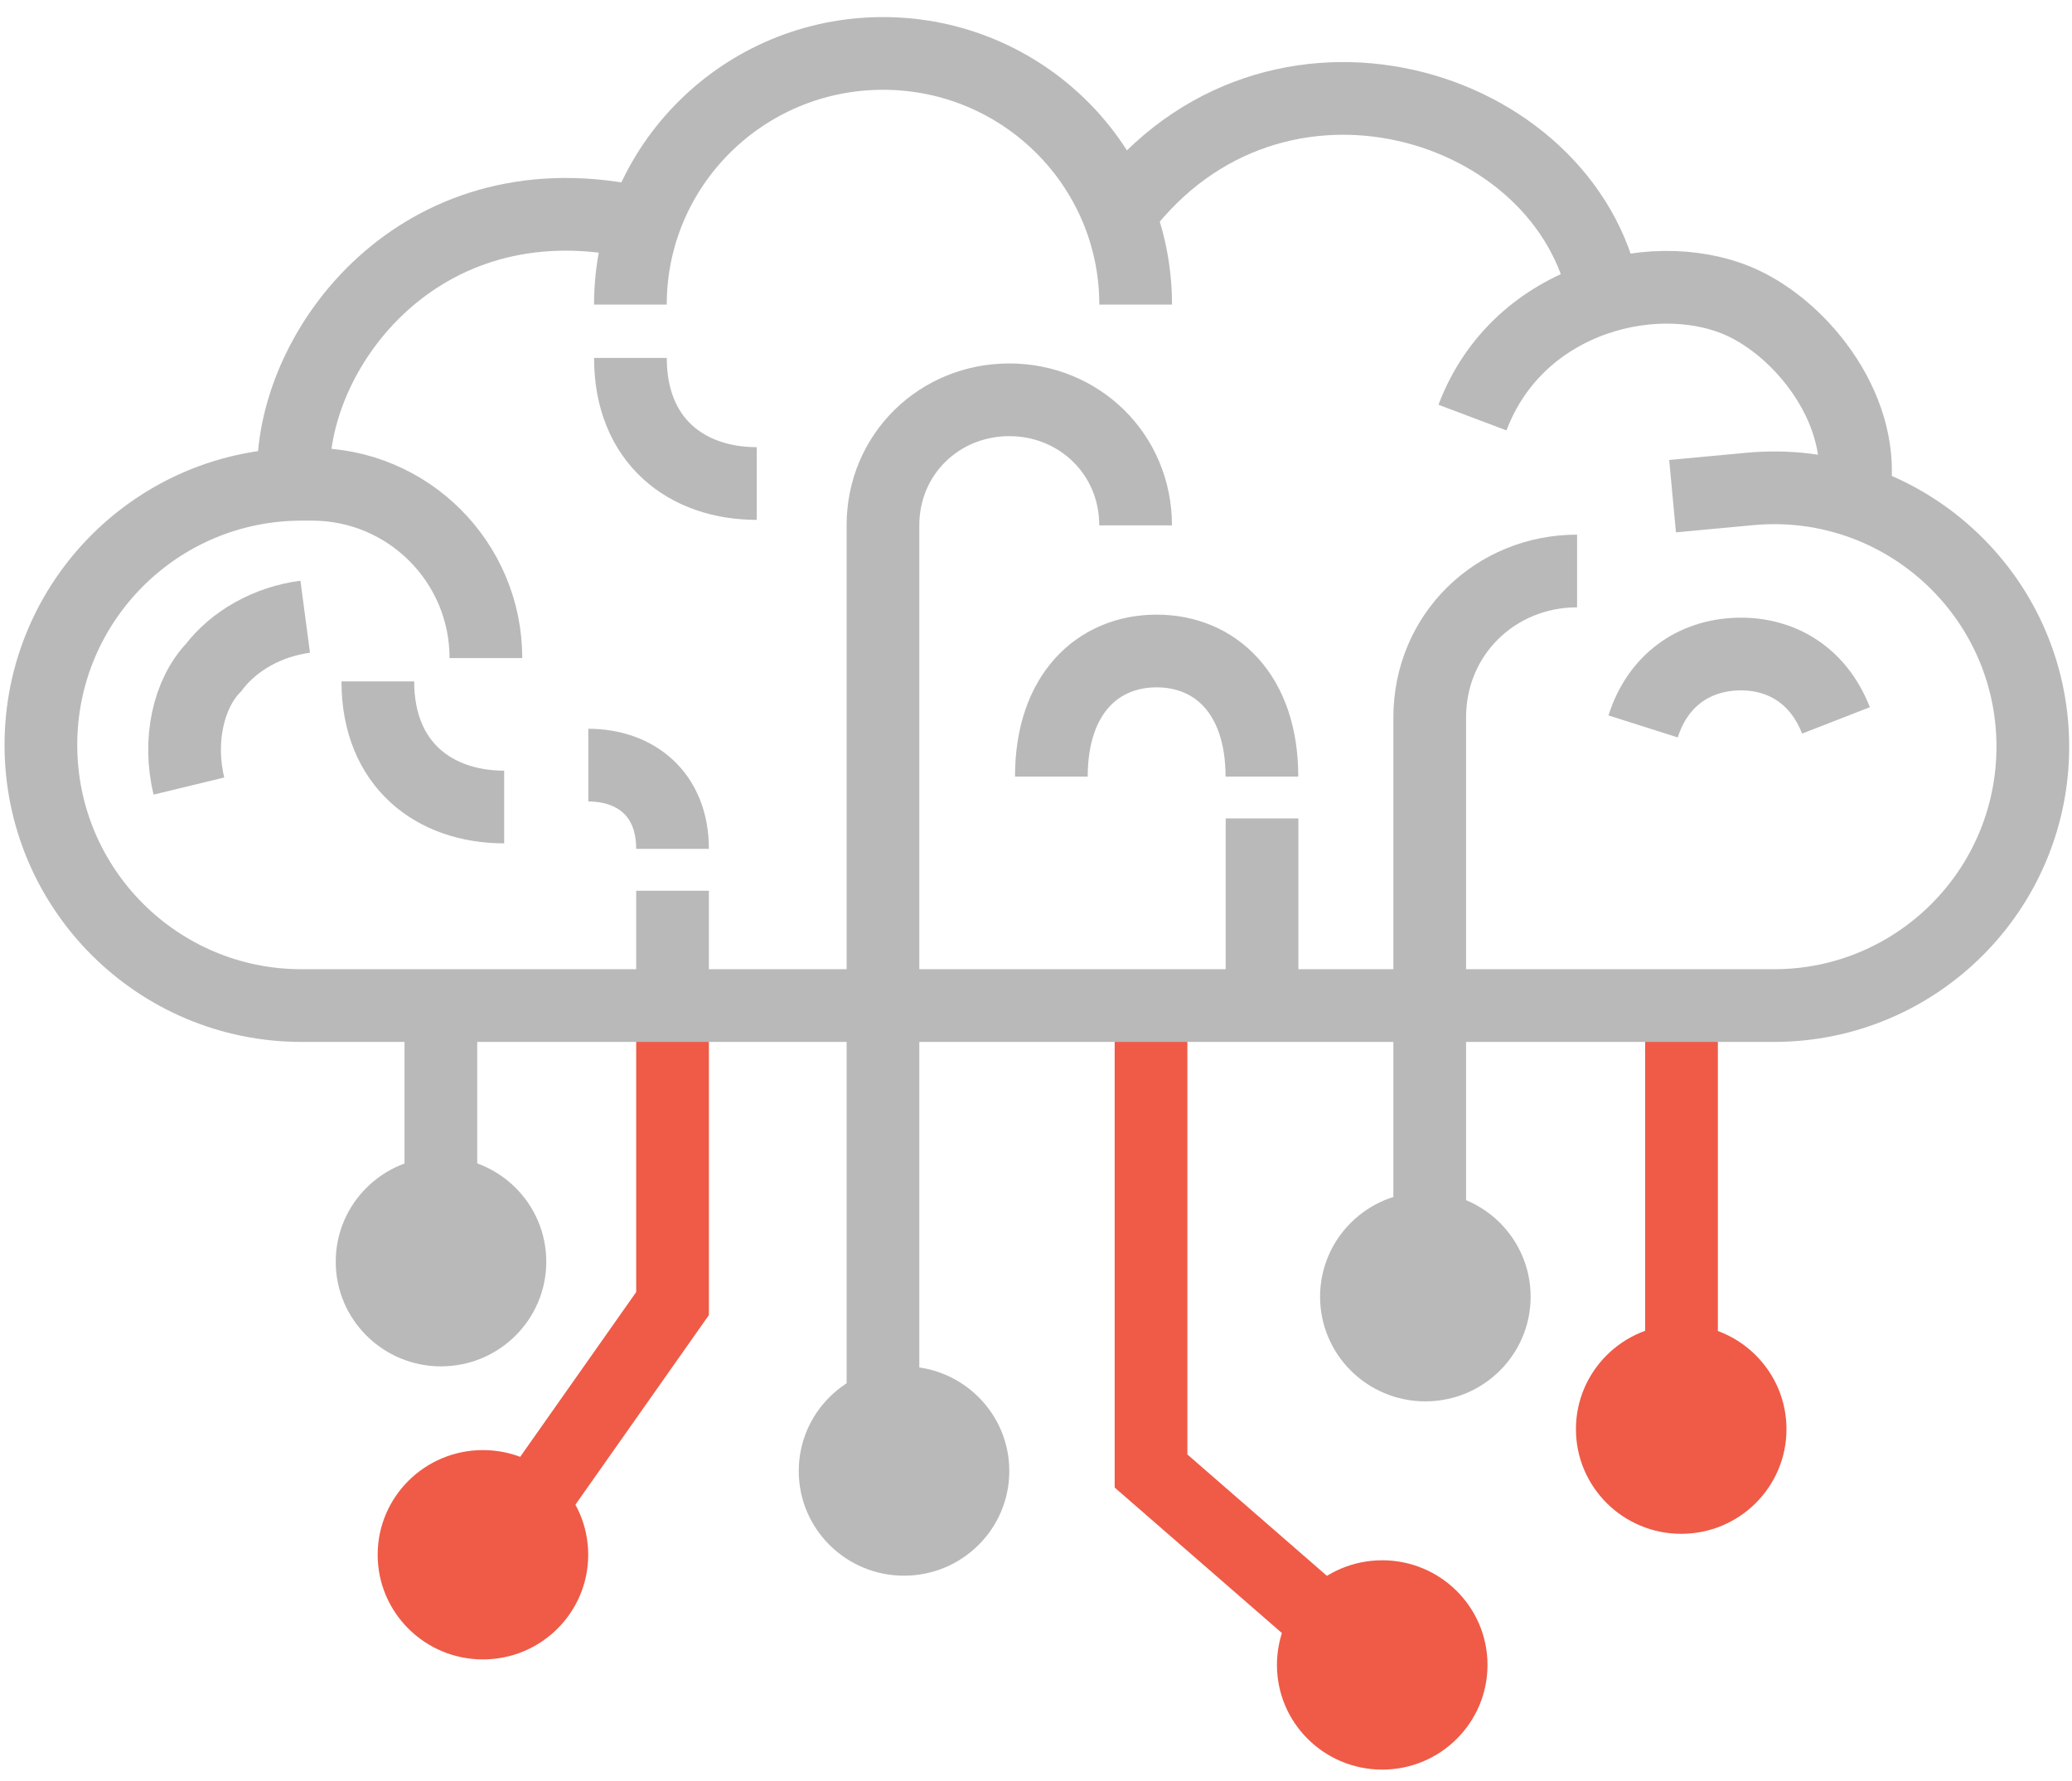
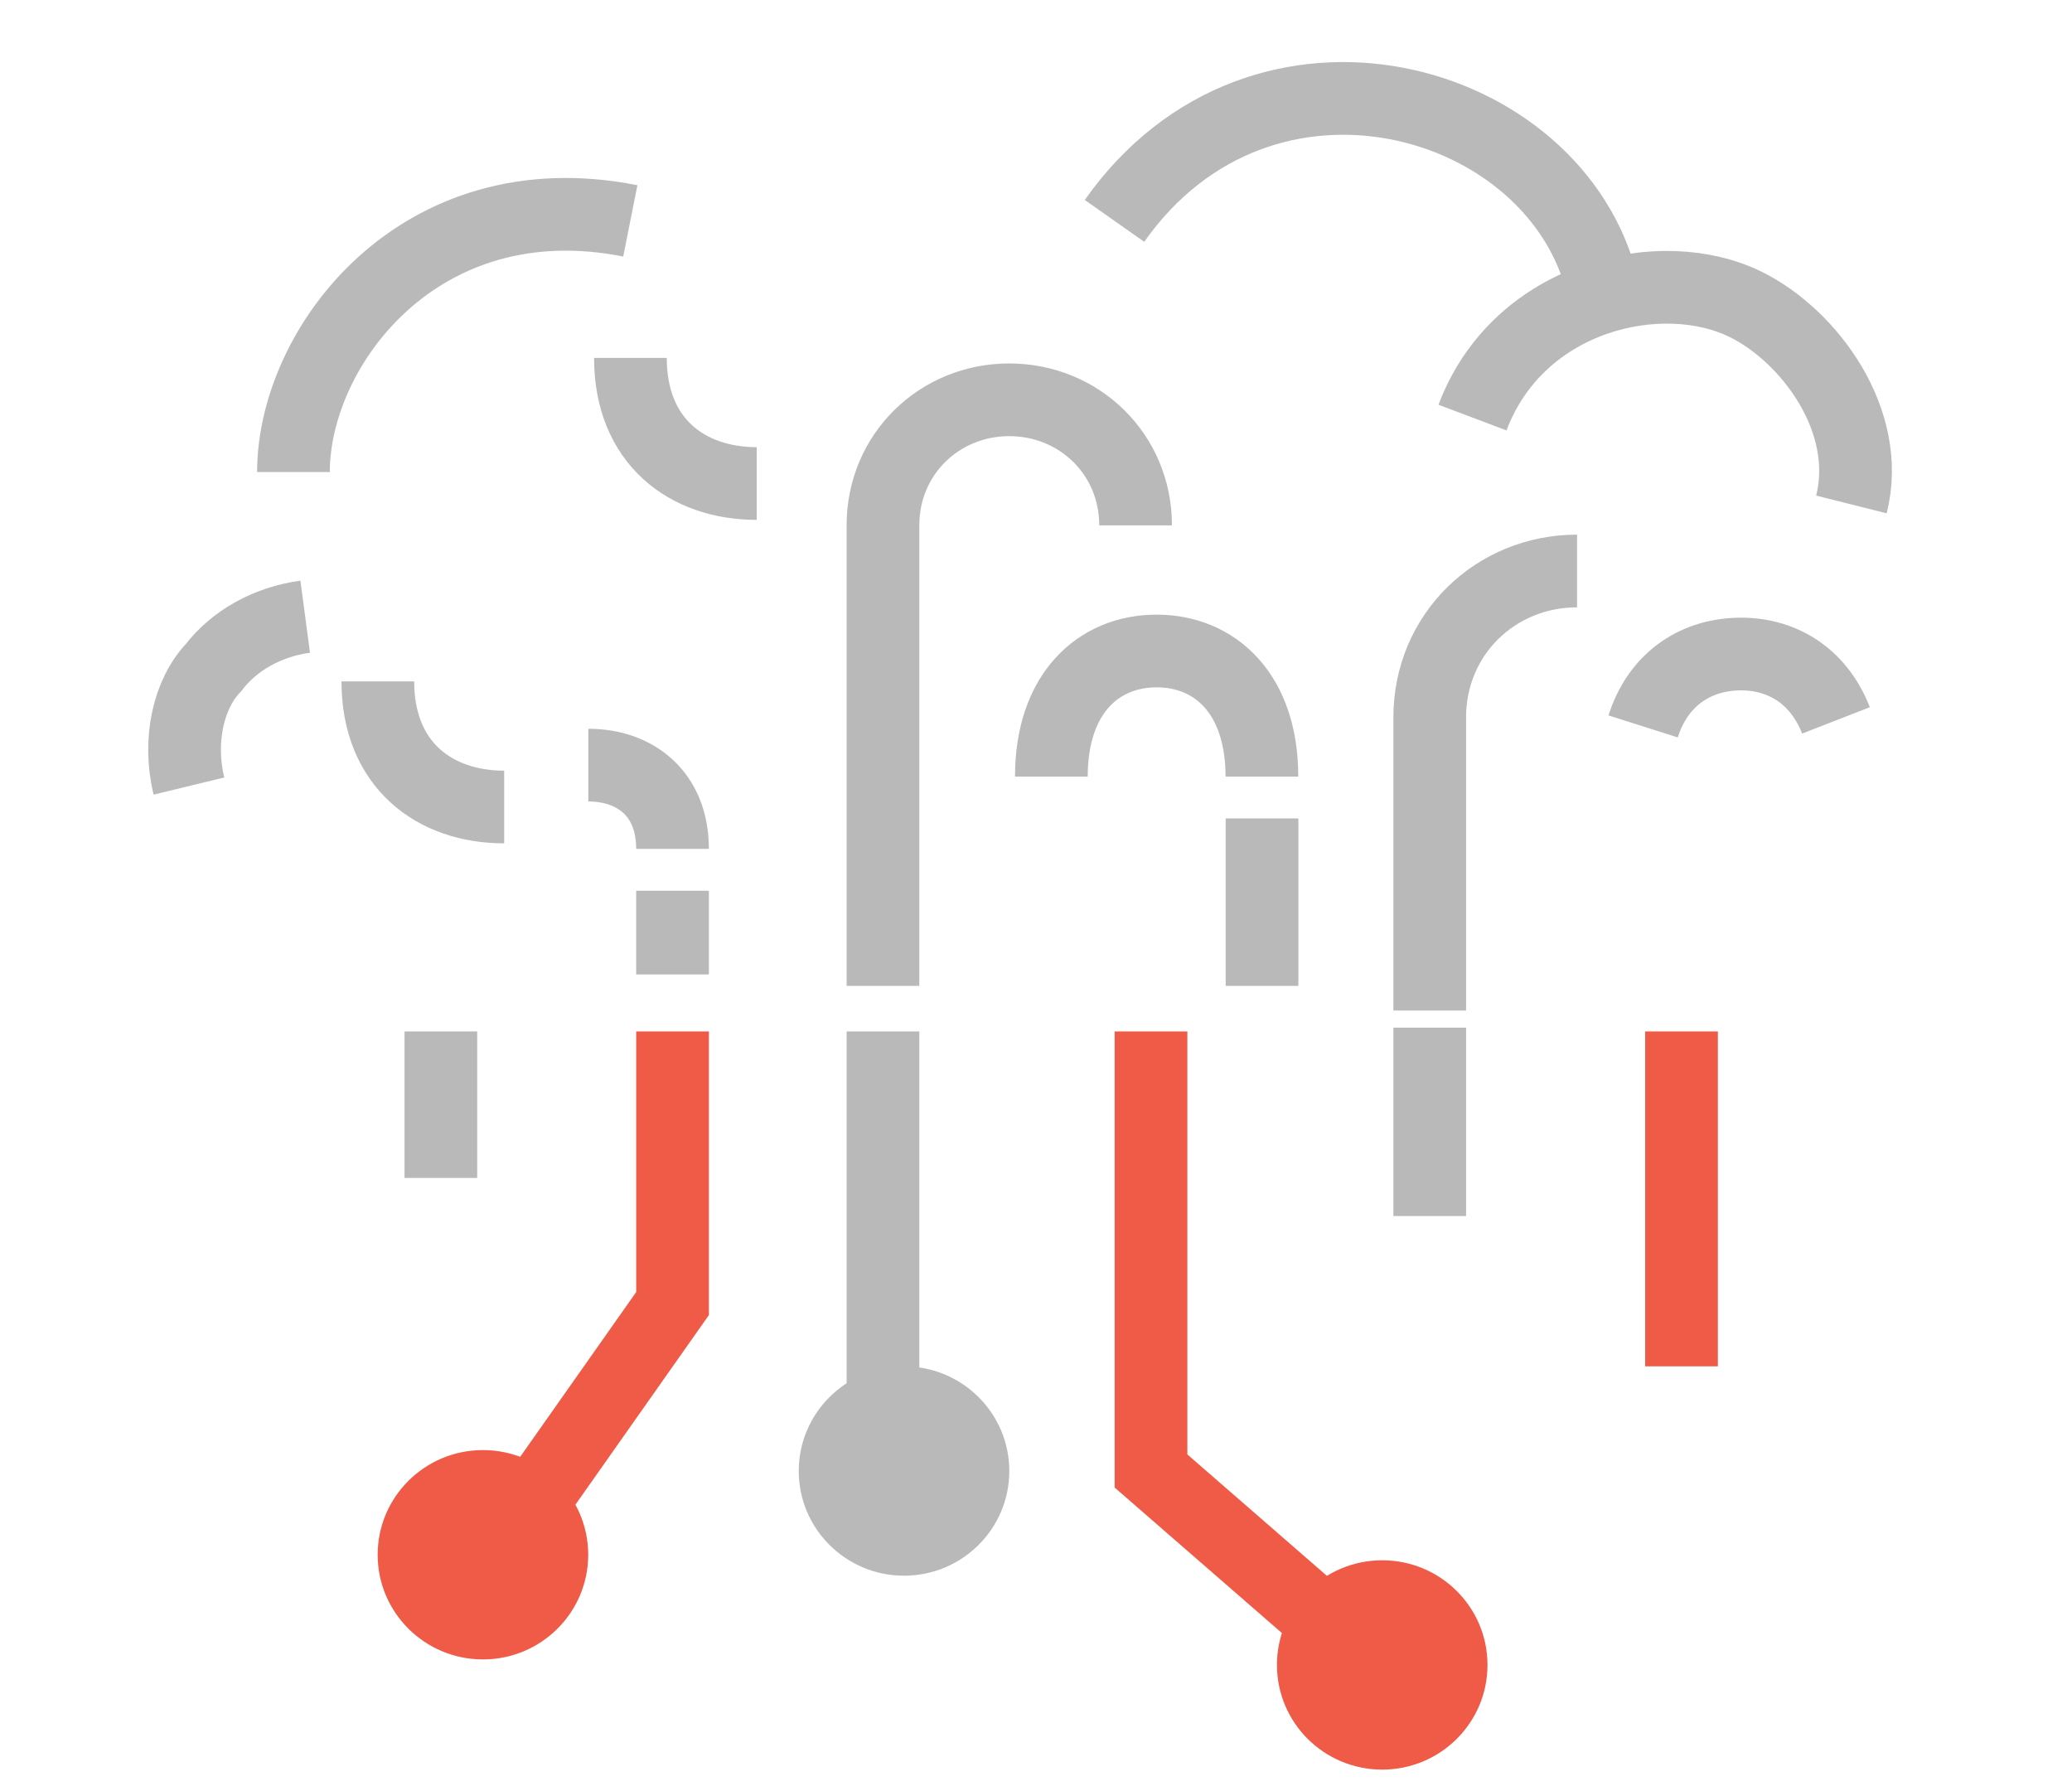
<svg xmlns="http://www.w3.org/2000/svg" width="114" height="98" fill="none">
  <path d="M16.146 25.974c0-6.91 6.95-16.124 18.533-13.821M61.319 12.154c8.111-11.518 24.328-6.91 26.846 3.604" stroke="#B9B9B9" stroke-width="4" />
  <path d="M37.003 56.752v14.973l-8.108 11.517M63.328 56.752v24.186l9.267 8.062M92.516 56.752v18.428" stroke="#EF5B47" stroke-width="4" />
  <ellipse cx="26.571" cy="85.546" rx="5.792" ry="5.759" fill="#EF5B47" />
  <ellipse cx="76.049" cy="91.609" rx="5.792" ry="5.759" fill="#EF5B47" />
-   <ellipse cx="92.499" cy="78.635" rx="5.792" ry="5.759" fill="#EF5B47" />
-   <path d="M26.734 36.208c0-5.28-4.28-9.561-9.561-9.561h-.582c-7.92 0-14.341 6.421-14.341 14.341 0 7.92 6.421 14.341 14.341 14.341h81.01c7.867 0 14.243-6.377 14.243-14.244 0-8.389-7.213-14.961-15.566-14.182l-4.254.397M62.483 16.761c0-7.633-6.223-13.821-13.9-13.821S34.684 9.128 34.684 16.761" stroke="#B9B9B9" stroke-width="4" />
  <path d="M69.429 42.729c0-4.58-2.593-6.91-5.792-6.91-3.199 0-5.792 2.331-5.792 6.91M90.403 39.969c.813-2.558 2.809-3.904 5.18-3.98 2.374-.076 4.455 1.143 5.431 3.649M69.436 45.032v9.214M37.002 46.706c0-3.053-2.074-4.607-4.633-4.607M37.002 49.01v4.607M62.48 28.908c0-3.925-3.112-6.91-6.95-6.91-3.838 0-6.95 2.985-6.95 6.91M20.788 37.493c0 4.58 3.112 6.91 6.95 6.91M34.685 19.694c0 4.58 3.112 6.91 6.95 6.91M81.015 22.976c2.54-6.735 10.424-8.518 15.059-6.214 3.473 1.726 6.948 6.388 5.79 10.994M16.792 33.933c-2.071.275-3.917 1.321-5.041 2.797-1.375 1.435-1.968 4-1.357 6.521M48.58 28.908v25.338M78.662 39.479c0-4.58 3.63-8.062 8.108-8.062M78.662 39.479v16.124M48.58 56.752v20.731M78.662 56.543v10.366M24.256 56.752v8.062" stroke="#B9B9B9" stroke-width="4" />
-   <ellipse cx="24.264" cy="69.421" rx="5.792" ry="5.759" fill="#B9B9B9" />
  <ellipse cx="49.739" cy="80.939" rx="5.792" ry="5.759" fill="#B9B9B9" />
-   <ellipse cx="78.422" cy="71.347" rx="5.792" ry="5.759" fill="#B9B9B9" />
</svg>